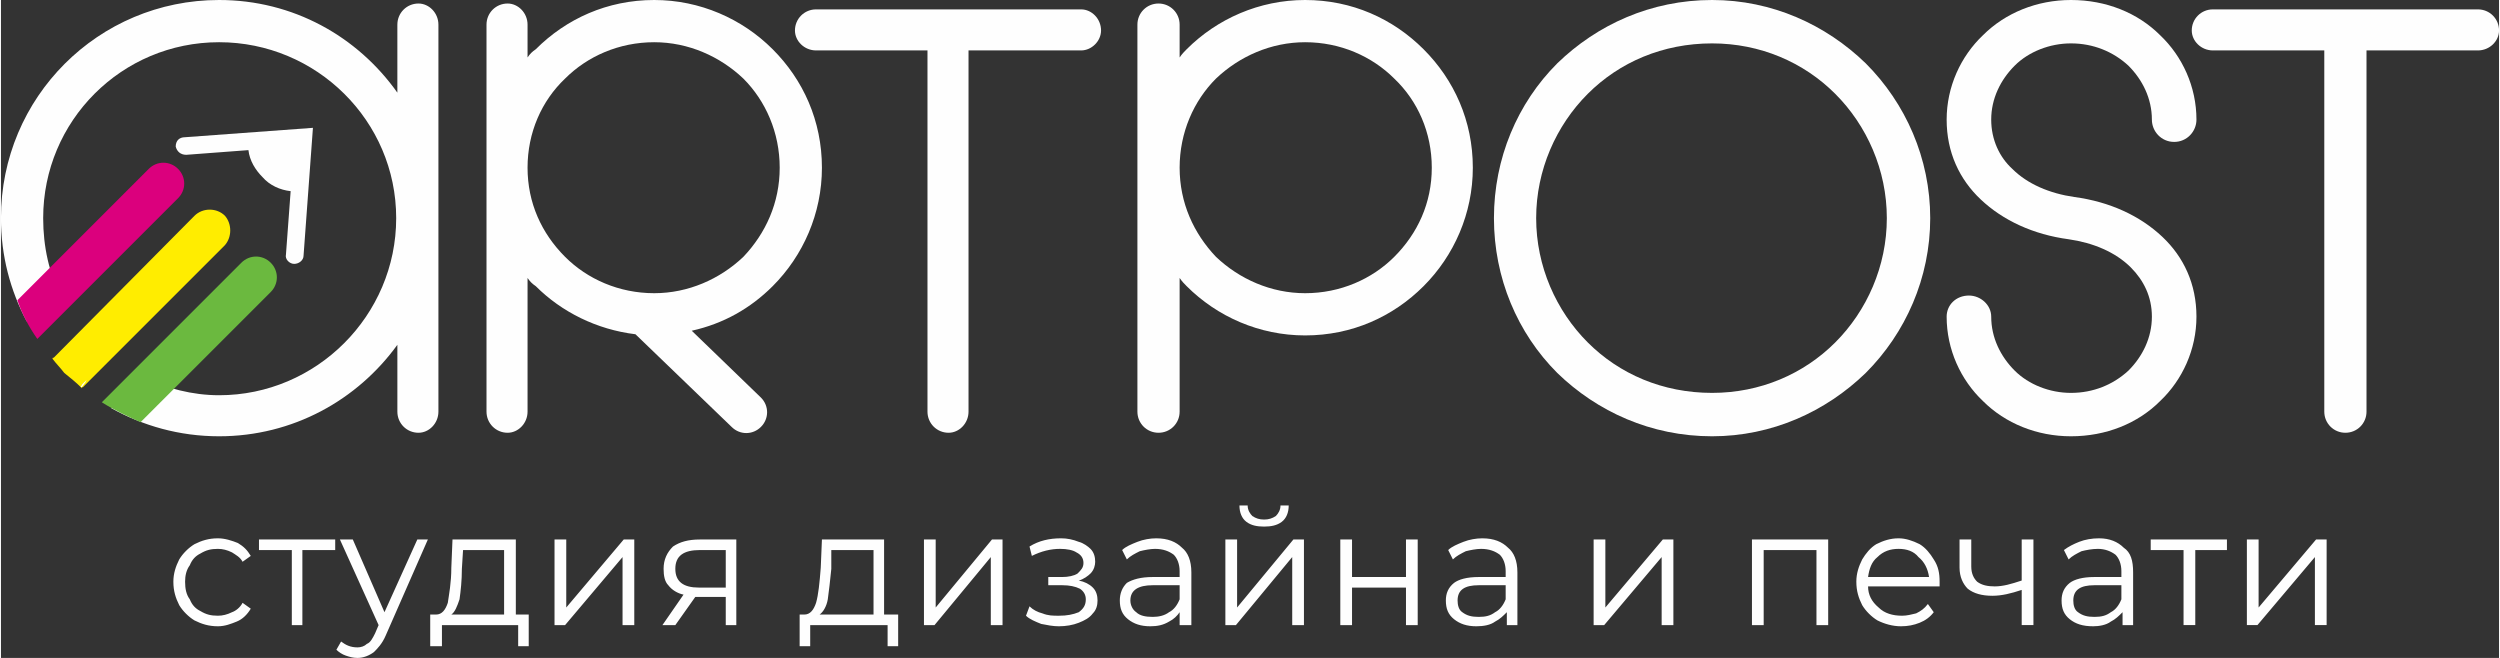
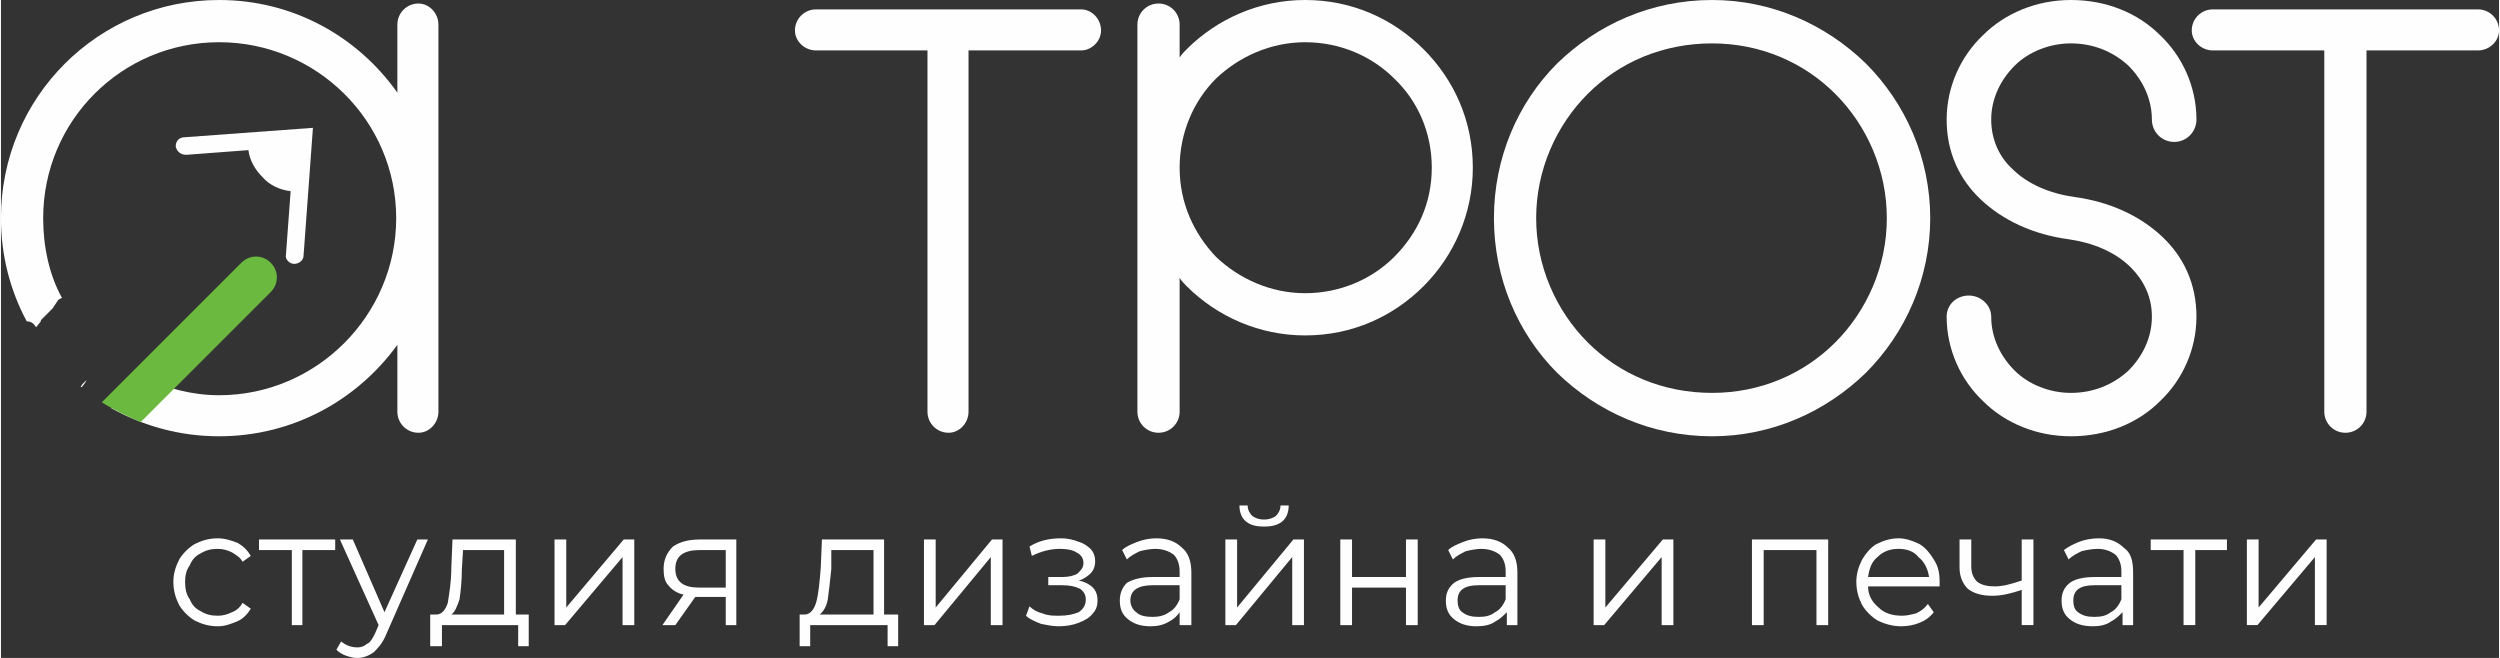
<svg xmlns="http://www.w3.org/2000/svg" xml:space="preserve" width="2770px" height="729px" style="shape-rendering:geometricPrecision; text-rendering:geometricPrecision; image-rendering:optimizeQuality; fill-rule:evenodd; clip-rule:evenodd" viewBox="0 0 2130 561">
  <rect x="0" y="0" width="2130" height="561" fill="#333333" stroke="none" />
  <defs>
    <style type="text/css">  .fil2 {fill:#FFED00} .fil3 {fill:#6BB93F} .fil1 {fill:#DB007D} .fil0 {fill:#FEFEFE;fill-rule:nonzero}  </style>
  </defs>
  <g id="Layer_x0020_1">
    <g id="_2145955005888">
      <path class="fil0" d="M185 534c-8,0 -14,-2 -20,-5 -5,-3 -10,-8 -13,-13 -3,-6 -5,-12 -5,-20 0,-7 2,-13 5,-19 3,-5 8,-10 13,-13 6,-3 12,-5 20,-5 6,0 12,2 17,4 5,3 8,6 11,11l-7 5c-2,-4 -6,-6 -9,-8 -4,-2 -8,-3 -12,-3 -6,0 -10,1 -15,4 -4,2 -7,5 -9,10 -3,4 -4,9 -4,14 0,6 1,11 4,15 2,5 5,8 9,10 5,3 9,4 15,4 4,0 8,-1 12,-3 3,-1 7,-4 9,-8l7 5c-3,5 -7,9 -12,11 -5,2 -10,4 -16,4zm100 -65l-28 0 0 64 -9 0 0 -64 -28 0 0 -9 65 0 0 9zm79 -9l-36 82c-3,7 -7,11 -10,14 -4,3 -9,5 -14,5 -4,0 -7,-1 -10,-2 -3,-1 -6,-3 -8,-5l4 -7c4,3 8,5 14,5 3,0 6,-1 8,-3 3,-1 5,-5 7,-9l3 -7 -33 -73 11 0 27 62 28 -62 9 0zm86 64l0 27 -9 0 0 -18 -65 0 0 18 -10 0 0 -27 5 0c5,0 8,-4 10,-10 1,-7 3,-17 3,-30l1 -24 54 0 0 64 11 0zm-57 -39c0,10 -1,19 -2,26 -2,6 -4,11 -7,13l45 0 0 -55 -35 0 -1 16zm79 -25l10 0 0 58 49 -58 9 0 0 73 -10 0 0 -58 -49 58 -9 0 0 -73zm155 0l0 73 -9 0 0 -24 -23 0 -3 0 -17 24 -11 0 18 -26c-5,-1 -10,-4 -13,-8 -3,-3 -4,-8 -4,-14 0,-8 3,-14 8,-19 6,-4 13,-6 23,-6l31 0zm-52 25c0,11 7,16 20,16l23 0 0 -32 -22 0c-14,0 -21,5 -21,16zm190 39l0 27 -9 0 0 -18 -66 0 0 18 -9 0 0 -27 4 0c5,0 8,-4 10,-10 2,-7 3,-17 4,-30l1 -24 53 0 0 64 12 0zm-57 -39c-1,10 -2,19 -3,26 -1,6 -4,11 -7,13l46 0 0 -55 -36 0 0 16zm79 -25l10 0 0 58 48 -58 9 0 0 73 -10 0 0 -58 -48 58 -9 0 0 -73zm132 35c5,1 9,3 12,6 3,3 4,7 4,11 0,4 -1,8 -4,11 -3,4 -7,6 -12,8 -5,2 -11,3 -17,3 -5,0 -10,-1 -15,-2 -5,-2 -10,-4 -13,-7l3 -8c3,3 7,5 11,6 5,2 9,2 14,2 7,0 12,-1 17,-3 4,-3 6,-6 6,-11 0,-4 -2,-7 -5,-9 -4,-2 -9,-3 -15,-3l-12 0 0 -7 12 0c5,0 10,-1 13,-3 3,-3 5,-5 5,-9 0,-4 -2,-7 -6,-9 -3,-2 -8,-3 -14,-3 -8,0 -16,2 -24,6l-2 -8c8,-5 17,-7 27,-7 5,0 10,1 15,3 4,1 8,4 10,6 3,3 4,7 4,11 0,3 -1,7 -4,10 -2,2 -6,5 -10,6zm66 -36c10,0 17,3 22,8 5,4 8,11 8,21l0 45 -10 0 0 -11c-2,3 -5,6 -9,8 -5,3 -10,4 -16,4 -8,0 -14,-2 -19,-6 -5,-4 -7,-9 -7,-16 0,-6 2,-11 6,-15 5,-3 12,-5 22,-5l23 0 0 -5c0,-6 -2,-11 -5,-14 -4,-3 -9,-5 -16,-5 -4,0 -9,1 -13,2 -4,2 -8,4 -11,7l-4 -8c3,-3 8,-5 13,-7 5,-2 11,-3 16,-3zm-3 67c5,0 10,-1 14,-4 4,-2 7,-6 9,-11l0 -12 -23 0c-12,0 -19,4 -19,13 0,4 2,8 5,10 3,3 8,4 14,4zm62 -66l10 0 0 58 48 -58 9 0 0 73 -10 0 0 -58 -48 58 -9 0 0 -73zm33 -11c-6,0 -11,-1 -15,-4 -4,-3 -6,-8 -6,-14l7 0c0,4 2,7 4,9 3,2 6,3 10,3 4,0 7,-1 10,-3 2,-2 4,-5 4,-9l7 0c0,6 -2,11 -6,14 -4,3 -9,4 -15,4zm65 11l10 0 0 32 46 0 0 -32 10 0 0 73 -10 0 0 -32 -46 0 0 32 -10 0 0 -73zm121 -1c10,0 17,3 22,8 5,4 8,11 8,21l0 45 -9 0 0 -11c-3,3 -6,6 -10,8 -4,3 -10,4 -16,4 -8,0 -14,-2 -19,-6 -5,-4 -7,-9 -7,-16 0,-6 2,-11 7,-15 4,-3 11,-5 21,-5l23 0 0 -5c0,-6 -2,-11 -5,-14 -4,-3 -9,-5 -16,-5 -4,0 -9,1 -13,2 -4,2 -8,4 -11,7l-4 -8c3,-3 8,-5 13,-7 5,-2 11,-3 16,-3zm-3 67c6,0 10,-1 14,-4 4,-2 7,-6 9,-11l0 -12 -23 0c-12,0 -18,4 -18,13 0,4 1,8 4,10 4,3 8,4 14,4zm98 -66l10 0 0 58 49 -58 9 0 0 73 -10 0 0 -58 -49 58 -9 0 0 -73zm200 0l0 73 -10 0 0 -64 -45 0 0 64 -10 0 0 -73 65 0zm95 40l-61 0c0,7 3,13 9,18 5,5 12,7 20,7 4,0 8,-1 12,-2 4,-2 7,-4 10,-8l5 7c-3,4 -7,7 -12,9 -5,2 -10,3 -16,3 -7,0 -14,-2 -20,-5 -5,-3 -10,-8 -13,-13 -3,-6 -5,-12 -5,-20 0,-7 2,-13 5,-19 3,-5 7,-10 12,-13 6,-3 12,-5 19,-5 6,0 12,2 18,5 5,3 9,8 12,13 4,6 5,12 5,19l0 4zm-35 -32c-7,0 -13,2 -18,7 -5,4 -7,10 -8,17l52 0c-1,-7 -4,-13 -9,-17 -4,-5 -10,-7 -17,-7zm115 -8l0 73 -10 0 0 -30c-9,3 -17,5 -25,5 -9,0 -16,-2 -21,-6 -4,-4 -7,-10 -7,-18l0 -24 10 0 0 23c0,6 2,10 5,13 4,3 9,4 15,4 7,0 14,-2 23,-5l0 -35 10 0zm56 -1c9,0 16,3 21,8 6,4 8,11 8,21l0 45 -9 0 0 -11c-3,3 -6,6 -10,8 -4,3 -10,4 -15,4 -9,0 -15,-2 -20,-6 -5,-4 -7,-9 -7,-16 0,-6 2,-11 7,-15 4,-3 11,-5 21,-5l23 0 0 -5c0,-6 -2,-11 -5,-14 -4,-3 -9,-5 -15,-5 -5,0 -10,1 -14,2 -4,2 -8,4 -11,7l-4 -8c4,-3 8,-5 13,-7 5,-2 11,-3 17,-3zm-4 67c6,0 10,-1 14,-4 4,-2 7,-6 9,-11l0 -12 -23 0c-12,0 -18,4 -18,13 0,4 1,8 4,10 4,3 8,4 14,4zm113 -57l-27 0 0 64 -10 0 0 -64 -28 0 0 -9 65 0 0 9zm17 -9l10 0 0 58 49 -58 9 0 0 73 -10 0 0 -58 -49 58 -9 0 0 -73z" />
      <g>
        <path class="fil0" d="M1872 102c0,10 -8,19 -19,19 -11,0 -19,-9 -19,-19 0,-18 -8,-34 -20,-46 -13,-12 -30,-19 -49,-19 -18,0 -36,7 -48,19 -12,12 -20,28 -20,46 0,17 7,32 18,42 13,13 32,21 53,24 30,4 56,16 75,34 18,17 29,40 29,68 0,28 -12,54 -31,72 -19,19 -46,30 -76,30 -29,0 -56,-11 -75,-30 -19,-18 -31,-44 -31,-72 0,-10 8,-18 19,-18 10,0 19,8 19,18 0,18 8,34 20,46 12,12 30,19 48,19 19,0 36,-7 49,-19 12,-12 20,-28 20,-46 0,-17 -7,-31 -18,-42 -13,-13 -32,-21 -53,-24 -30,-4 -56,-16 -75,-34 -18,-17 -29,-40 -29,-68 0,-28 12,-54 31,-72 19,-19 46,-30 75,-30 30,0 57,11 76,30 19,18 31,44 31,72z" />
        <path class="fil0" d="M1564 80c-27,-27 -64,-43 -105,-43 -42,0 -79,16 -106,43 -27,27 -44,65 -44,106 0,41 17,79 44,106 27,27 64,43 106,43 41,0 78,-16 105,-43 27,-27 44,-65 44,-106 0,-41 -17,-79 -44,-106zm-105 -80c51,0 97,21 131,54 34,34 55,81 55,132 0,51 -21,98 -55,132 -34,33 -80,54 -131,54 -52,0 -98,-21 -132,-54 -34,-34 -54,-81 -54,-132 0,-51 20,-98 54,-132 34,-33 80,-54 132,-54z" />
        <path class="fil0" d="M1188 67c-19,-19 -46,-31 -76,-31 -29,0 -56,12 -76,31 -19,19 -31,46 -31,76 0,30 12,56 31,76 20,19 47,31 76,31 30,0 57,-12 76,-31 20,-20 32,-46 32,-76 0,-30 -12,-57 -32,-76zm-219 -46c0,-10 8,-18 18,-18 10,0 18,8 18,18l0 28c2,-3 4,-5 6,-7 26,-26 62,-42 101,-42 40,0 75,16 101,42 26,26 42,61 42,101 0,39 -16,75 -42,101 -26,26 -61,42 -101,42 -39,0 -75,-16 -101,-42 -2,-2 -4,-4 -6,-7l0 114c0,10 -8,18 -18,18 -10,0 -18,-8 -18,-18l0 -208 0 -122z" />
        <path class="fil0" d="M825 43l0 308c0,10 -8,18 -17,18 -10,0 -18,-8 -18,-18l0 -308 -95 0c-10,0 -18,-8 -18,-17 0,-10 8,-18 18,-18l226 0c9,0 17,8 17,18 0,9 -8,17 -17,17l-96 0z" />
-         <path class="fil0" d="M633 67c-20,-19 -47,-31 -76,-31 -30,0 -57,12 -76,31 -20,19 -32,46 -32,76 0,30 12,56 32,76 19,19 46,31 76,31 29,0 56,-12 76,-31 19,-20 31,-46 31,-76 0,-30 -12,-57 -31,-76zm-219 -46c0,-10 8,-18 18,-18 9,0 17,8 17,18l0 28c2,-3 4,-5 7,-7 26,-26 61,-42 101,-42 39,0 75,16 101,42 26,26 42,61 42,101 0,39 -16,75 -42,101 -19,19 -42,32 -69,38l59 57c7,7 7,18 0,25 -7,7 -18,7 -25,0l-82 -79c-33,-4 -63,-19 -85,-41 -3,-2 -5,-4 -7,-7l0 114c0,10 -8,18 -17,18 -10,0 -18,-8 -18,-18l0 -208 0 -122z" />
        <path class="fil0" d="M338 21c0,-10 8,-18 18,-18 9,0 17,8 17,18l0 330c0,10 -8,18 -17,18 -10,0 -18,-8 -18,-18l0 -57c-34,47 -89,78 -152,78 -34,0 -65,-9 -92,-24l2 -3 5 -3c0,0 0,0 1,-1l5 -4 3 -3c1,0 1,0 2,-1l4 -5 6 -6c19,9 41,15 64,15 83,0 151,-68 151,-151 0,-83 -68,-150 -151,-150 -83,0 -150,67 -150,150 0,24 5,48 16,68 -2,1 -3,1 -4,3l-4 6 -3 3 -7 7c0,0 0,1 0,1l-4 5c-2,-3 -4,-5 -8,-5 -14,-26 -22,-56 -22,-88 0,-103 83,-186 186,-186 63,0 118,31 152,79l0 -58z" />
        <g>
-           <path class="fil1" d="M126 144c7,-7 18,-7 25,0 7,7 7,18 0,25l-120 120c-7,-10 -13,-21 -17,-33l112 -112z" />
-           <path class="fil2" d="M165 184c7,-7 19,-7 26,0 6,7 6,18 0,25l-121 121c0,0 -1,0 -1,1 -5,-5 -10,-9 -15,-13 -3,-4 -7,-8 -10,-12 0,-1 0,-1 1,-1l120 -121z" />
          <path class="fil3" d="M205 224c7,-7 18,-7 25,0 7,7 7,18 0,25l-111 111c-11,-5 -22,-10 -33,-17l119 -119z" />
          <path class="fil0" d="M69 330l-1 0c0,-1 1,-1 1,-2l3 -3 1 -1 -1 2 -3 4z" />
          <path class="fil0" d="M158 132c-5,0 -8,-3 -9,-7 0,-5 3,-8 8,-8l109 -8 -8 109c0,4 -4,7 -8,7 -4,0 -8,-4 -7,-8l4 -54c-9,-1 -18,-5 -24,-12 -6,-6 -11,-14 -12,-23l-53 4z" />
        </g>
        <path class="fil0" d="M1886 43c-10,0 -18,-8 -18,-17 0,-10 8,-18 18,-18l226 0c10,0 18,8 18,18 0,9 -8,17 -18,17l-95 0 0 308c0,10 -8,18 -18,18 -10,0 -18,-8 -18,-18l0 -308 -95 0z" />
      </g>
    </g>
  </g>
</svg>